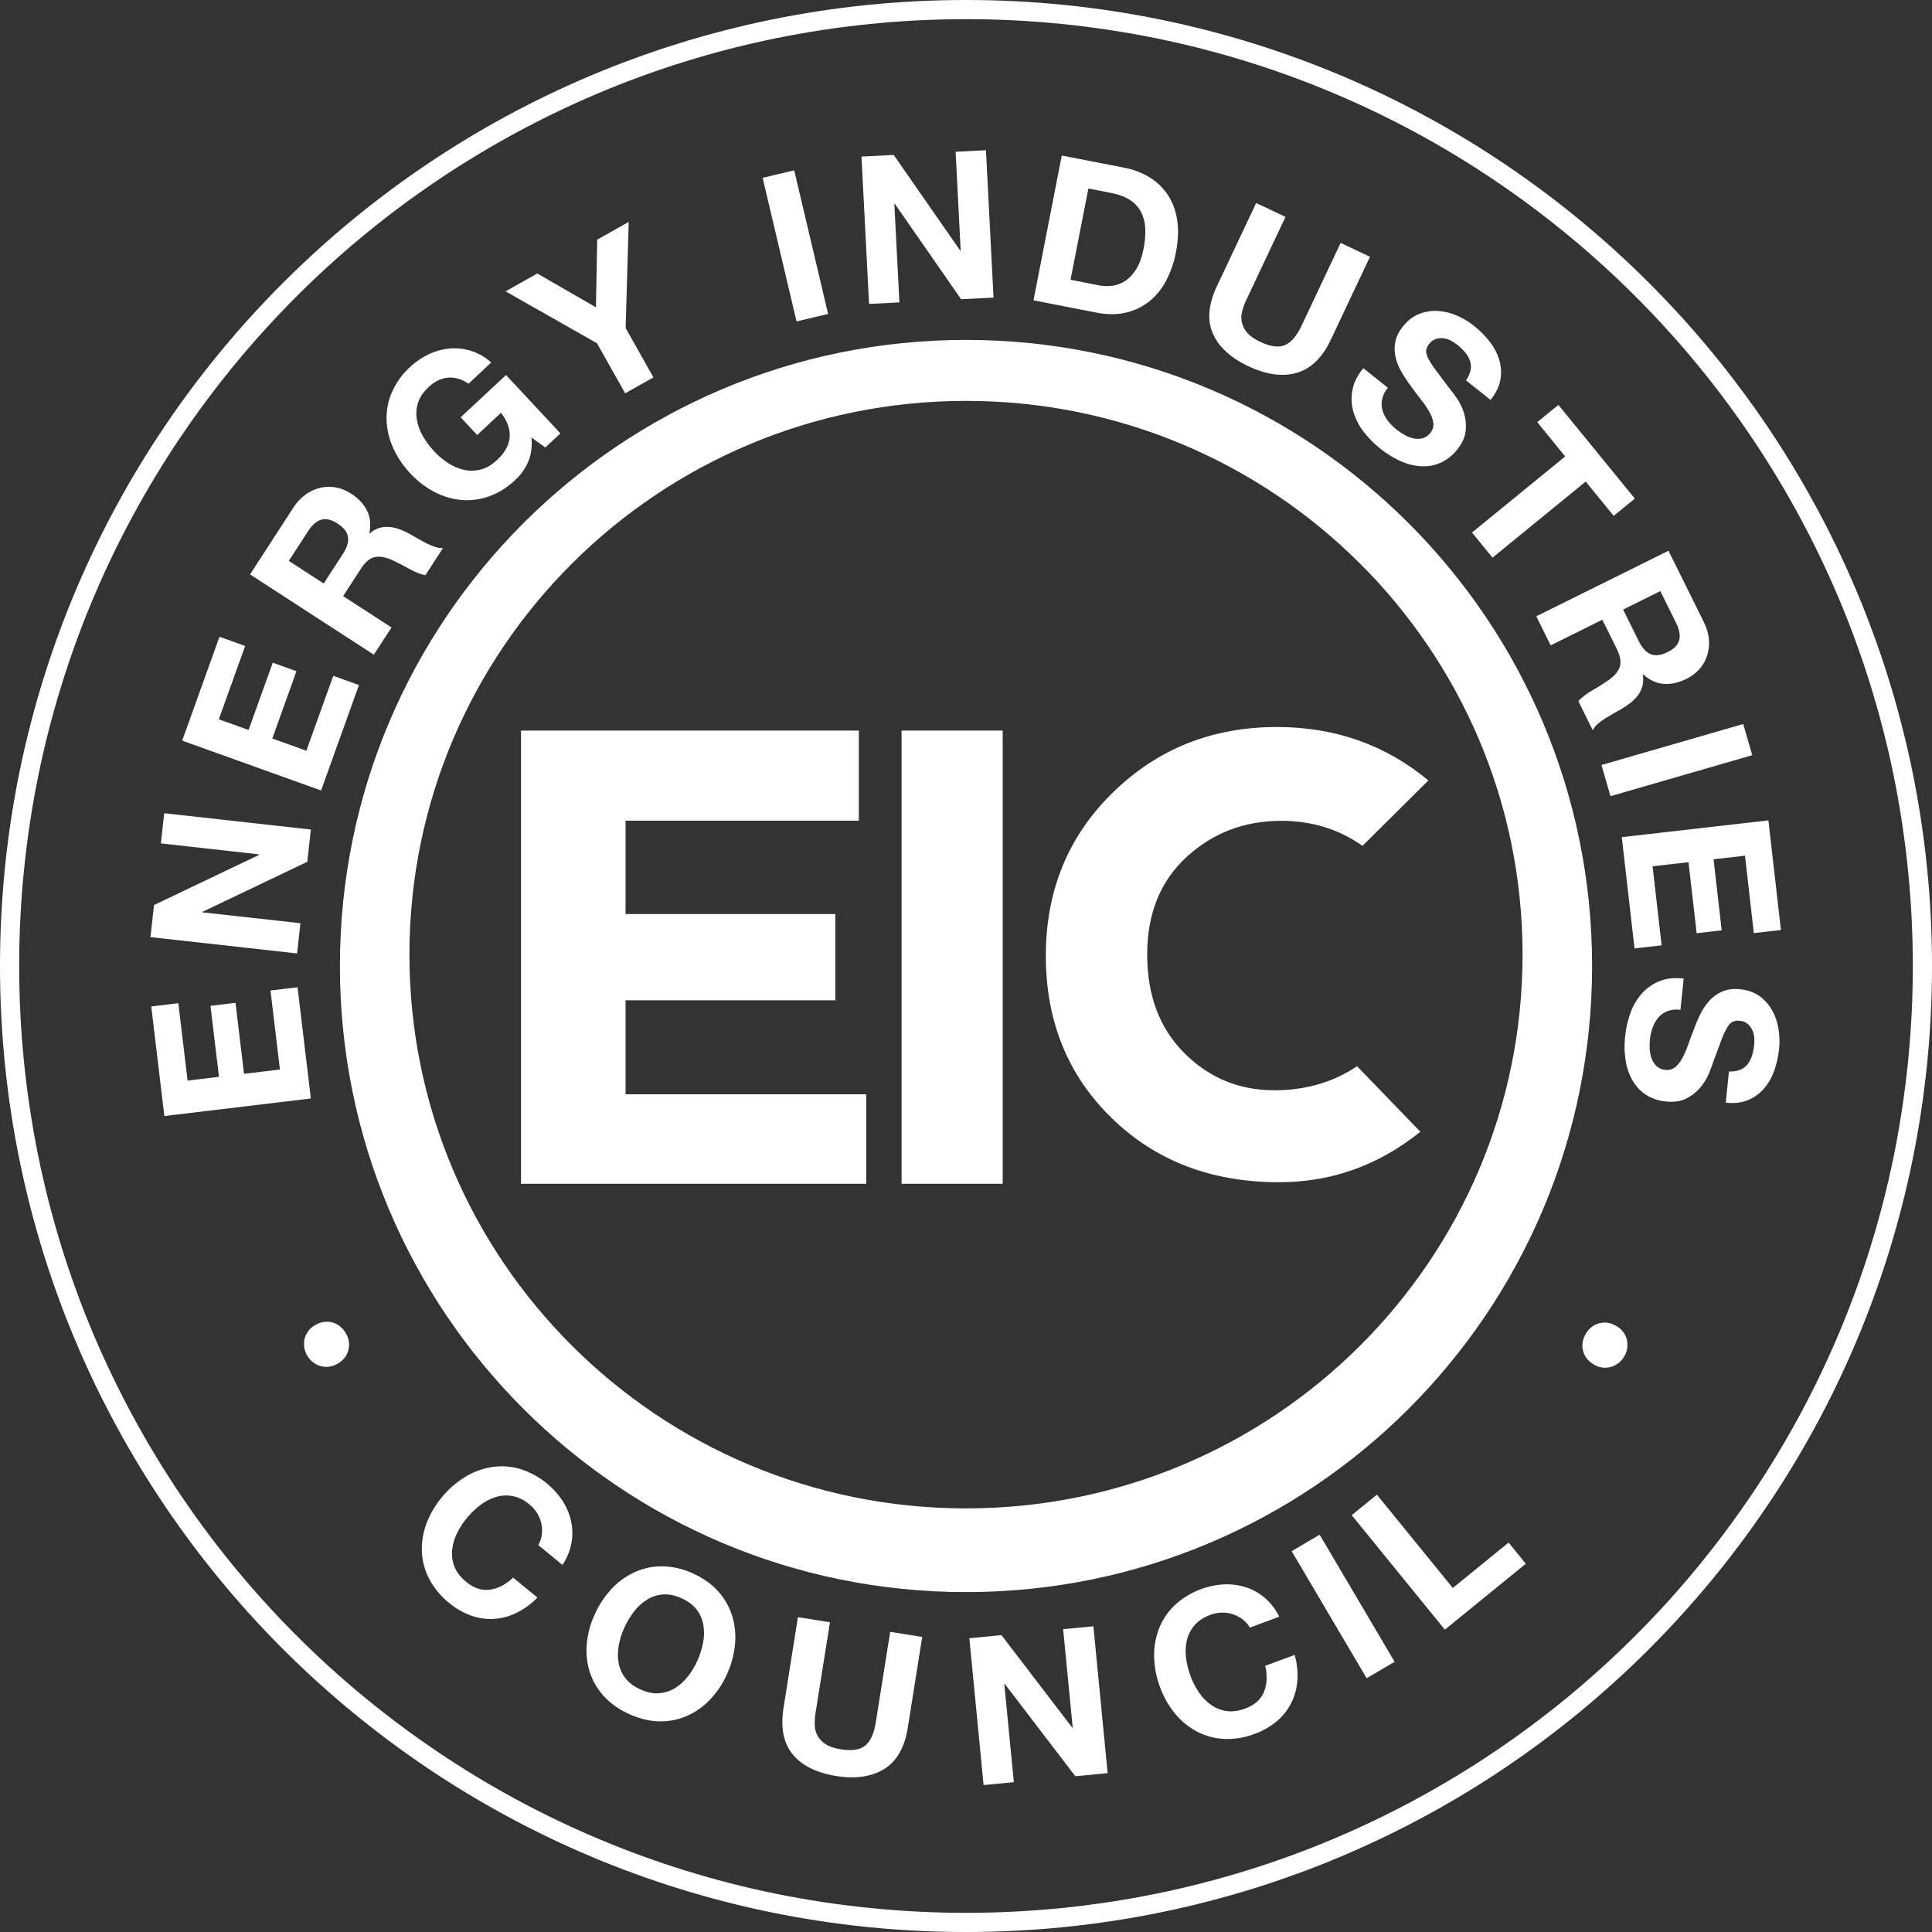
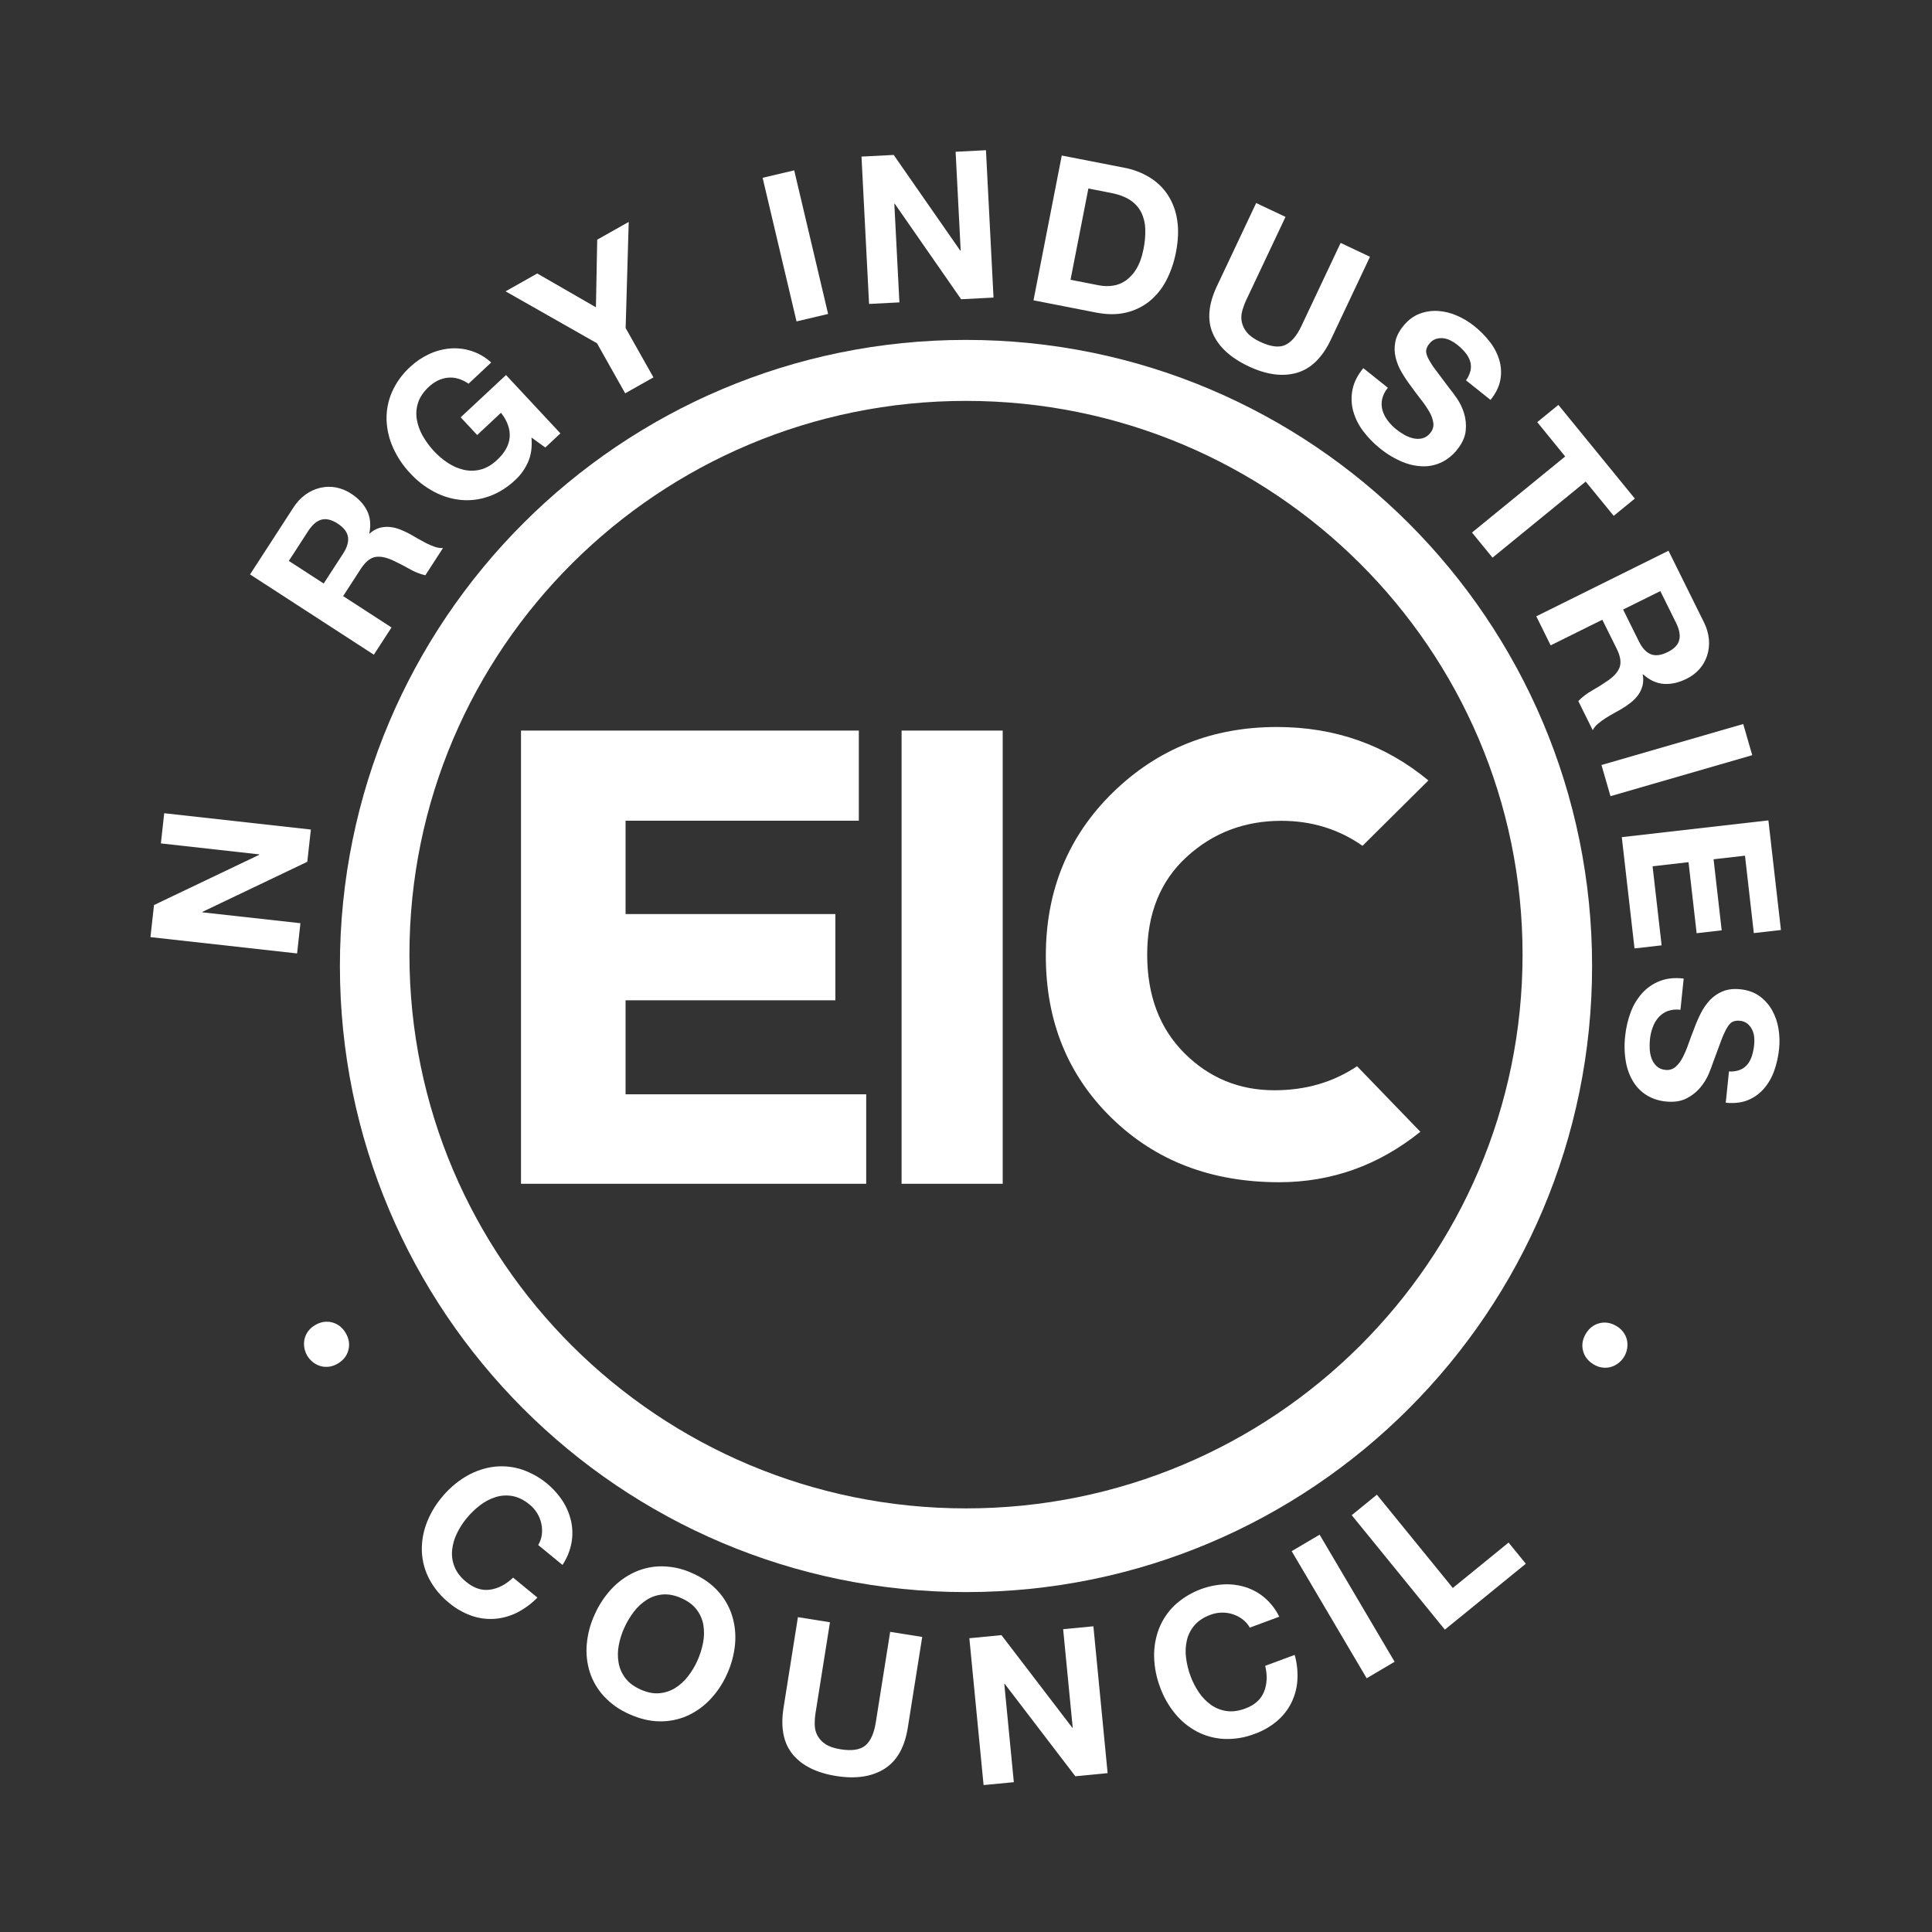
<svg xmlns="http://www.w3.org/2000/svg" id="Layer_2" viewBox="0 0 2000 2000">
  <rect x="0" y="0" width="2000" height="2000" fill="#333333" stroke="none" />
  <defs>
    <style>
      .cls-1 {
        fill: #fff;
      }
    </style>
  </defs>
  <g id="Layer_1-2" data-name="Layer_1">
    <g id="Layer_2-2" data-name="Layer_2">
      <g id="Layer_3">
-         <path class="cls-1" d="M1000,0C447.72,0,0,447.72,0,1000s447.72,1000,1000,1000,1000-447.72,1000-1000S1552.28,0,1000,0ZM1812.77,1548c-106.38,157.59-256.18,280.95-431.25,355.14-59.29,25.06-120.93,44.19-184,57.1-130.37,26.56-264.75,26.56-395.12,0-125.35-25.68-244.41-75.79-350.4-147.47-157.59-106.39-280.95-256.19-355.14-431.25-25.06-59.3-44.19-120.93-57.1-184-26.56-130.37-26.56-264.76,0-395.12,25.68-125.35,75.79-244.42,147.47-350.4,106.39-157.59,256.19-280.95,431.25-355.14,59.3-25.07,120.93-44.19,184-57.1,65.01-13.26,131.18-19.94,197.52-19.92,66.36-.02,132.55,6.65,197.56,19.92,125.37,25.67,244.45,75.78,350.44,147.47,157.59,106.38,280.95,256.18,355.14,431.25,25.07,59.29,44.19,120.93,57.1,184,26.56,130.36,26.56,264.75,0,395.12-25.67,125.35-75.78,244.41-147.47,350.4Z" />
        <polygon class="cls-1" points="647.58 1132.82 896.69 1132.82 896.69 1225.44 539.34 1225.44 539.34 756.29 889.06 756.29 889.06 849.58 647.58 849.58 647.58 946.23 864.77 946.23 864.77 1035.5 647.58 1035.5 647.58 1132.82" />
        <rect class="cls-1" x="933.31" y="756.29" width="104.69" height="469.15" />
        <path class="cls-1" d="M1404.82,1103.75l65.52,67.84c-43.22,34.82-91.96,52.24-146.22,52.24-70.17,0-127.96-22.16-173.37-66.48-45.41-44.32-68.11-100.27-68.11-167.84s23.14-123.94,69.41-169.13c46.27-45.2,102.87-67.79,169.79-67.79,60.15.01,112.42,18.46,156.82,55.34l-68.19,67.66c-24.64-17.26-52.67-25.88-84.07-25.88-38.23.01-70.93,12.5-98.09,37.47-27.16,24.96-40.74,58.63-40.74,101,.01,42.36,12.83,76.36,38.46,102,25.64,25.64,56.7,38.46,93.2,38.46,32.4,0,60.93-8.31,85.59-24.89Z" />
        <path class="cls-1" d="M1000,351.87c-357.95,0-648.13,290.17-648.13,648.13s290.18,648.13,648.13,648.13,648.13-290.18,648.13-648.13-290.18-648.13-648.13-648.13ZM1000.01,1561.48c-318.22,0-576.16-256.65-576.16-573.25S681.79,415,1000,415s576.15,256.63,576.15,573.23-257.92,573.25-576.14,573.25Z" />
-         <path class="cls-1" d="M156.59,1041.89l28-3.37,9.61,80.09,32.5-3.9-8.82-73.5,25.92-3.11,8.81,73.5,37.18-4.45-9.79-81.79,28-3.36,13.81,115.13-151.68,18.19-13.54-113.43Z" />
        <path class="cls-1" d="M159.43,936.89l108.91-52,.05-.43-101.85-11.37,3.46-31.25,151.82,16.9-3.72,33.38-108.65,51.88v.43l101.55,11.27-3.44,31.3-151.82-16.9,3.69-33.21Z" />
-         <path class="cls-1" d="M227.2,659.17l26.58,9.54-27.26,75.91,30.81,11.06,25-69.67,24.56,8.82-25,69.67,35.24,12.65,27.87-77.52,26.58,9.54-39.21,109.14-143.78-51.62,38.61-107.52Z" />
        <path class="cls-1" d="M450.1,566.06c-3.12-1.07-6.16-2.36-9.1-3.86-3-1.56-6-3.2-8.8-4.82-2.82-1.67-5.29-3.1-7.41-4.3-3.42-1.87-6.95-3.52-10.57-4.94-3.49-1.4-7.17-2.29-10.92-2.62-3.57-.33-7.16.01-10.61,1-3.72,1.15-7.14,3.12-10,5.77l-.36-.23c1.78-9.06.95-16.95-2.5-23.68-3.44-6.74-8.94-12.55-16.48-17.44-4.68-3.09-9.92-5.23-15.42-6.31-5.33-1.02-10.81-.93-16.11.27-5.51,1.26-10.71,3.61-15.31,6.9-5.12,3.7-9.49,8.36-12.85,13.72l-44.82,69.12,128.16,83.11,18.29-28.19-50.08-32.47,18.27-28.19c4.59-7.05,9.44-11.12,14.56-12.2,5.12-1.09,11.35.06,18.68,3.44,5.62,2.62,11.35,5.58,17.2,8.86,5.1,2.98,10.63,5.18,16.38,6.53l18.27-28.18c-2.88.11-5.75-.33-8.47-1.29ZM355.12,573.17l-20.04,30.88-36.08-23.4,20-30.87c4.22-6.5,8.79-10.44,13.69-11.81,4.91-1.38,10.47-.06,16.69,3.94,6.47,4.19,10.09,8.83,10.86,13.93.78,5.09-.93,10.87-5.12,17.33Z" />
        <path class="cls-1" d="M546.64,478.29c-3.05,6.94-7.47,13.2-13,18.39-8.56,8-17.64,13.69-27.24,17.07-9.19,3.35-19,4.66-28.75,3.84-9.77-.91-19.27-3.73-27.94-8.32-9.38-4.94-17.84-11.46-25-19.27-7.44-7.83-13.5-16.88-17.91-26.74-4.07-9.06-6.32-18.83-6.64-28.76-.24-9.84,1.67-19.62,5.61-28.64,4.38-9.91,10.81-18.79,18.85-26.06,5.64-5.3,12.08-9.69,19.08-13,6.8-3.25,14.12-5.28,21.62-6,15.79-1.5,31.47,3.75,43.17,14.45l-23.43,21.95c-7.3-4.9-14.49-6.97-21.58-6.21-7.09.76-13.61,3.91-19.56,9.46-5.53,5.16-9.23,10.61-11.09,16.34-1.85,5.59-2.32,11.55-1.36,17.36,1.03,6.05,3.13,11.86,6.21,17.17,3.24,5.69,7.15,10.99,11.63,15.77,4.29,4.62,9.13,8.71,14.41,12.16,5.01,3.32,10.56,5.72,16.41,7.09,5.72,1.31,11.66,1.23,17.34-.23,5.85-1.46,11.54-4.77,17.07-9.92,8.14-7.59,12.5-15.51,13.09-23.77.59-8.26-2.41-16.64-9-25.14l-24.63,23.06-17.12-18.34,46.94-43.77,56.32,60.4-15.64,14.62-14.33-10.34c.87,9.72-.31,18.18-3.53,25.38Z" />
        <path class="cls-1" d="M523.35,301.59l32.81-18.48,60.74,35,1.33-70,32.62-18.37-3.19,109.86,28.78,51.07-29.26,16.49-29.18-51.82-94.65-53.75Z" />
        <path class="cls-1" d="M822.16,176.34l35.1,148.66-32.69,7.72-35.11-148.66,32.7-7.72Z" />
        <path class="cls-1" d="M925.15,160.39l68.92,99.08h.43l-5.25-102.37,31.41-1.61,7.83,152.56-33.55,1.72-68.7-98.88h-.43l5.25,102.14-31.41,1.61-7.84-152.54,33.34-1.71Z" />
        <path class="cls-1" d="M1218.57,227.5c-1.36-9.23-4.69-18.06-9.76-25.89-4.89-7.36-11.35-13.54-18.92-18.09-8.03-4.83-16.86-8.18-26.07-9.9l-64.68-12.62-29.27,149.89,64.67,12.65c11.45,2.24,21.78,2.26,31,.08,8.88-2.03,17.19-6.03,24.31-11.71,7.21-5.89,13.13-13.19,17.39-21.45,4.8-9.26,8.2-19.17,10.11-29.41,2.44-12.47,2.84-23.65,1.22-33.55ZM1183.77,257.75c-1.62,8.25-4.04,15.04-7.26,20.38-2.79,4.85-6.58,9.05-11.13,12.32-4.01,2.8-8.62,4.63-13.47,5.32-4.76.66-9.59.53-14.31-.4l-29.39-5.75,18.48-94.48,23.52,4.6c8.12,1.58,14.71,4.07,19.79,7.46,4.84,3.12,8.76,7.46,11.38,12.59,2.6,5.32,4.03,11.14,4.19,17.06.23,7.01-.38,14.03-1.8,20.9Z" />
        <path class="cls-1" d="M1342.25,386c-14.74,4.16-31.33,1.89-49.78-6.82-18.67-8.83-31-20.18-37-34.05s-4.55-30.22,4.35-49.05l40.55-85.9,30.38,14.34-40.56,85.9c-1.75,3.7-3.16,7.54-4.23,11.49-1.06,3.74-1.22,7.68-.46,11.49.88,4.01,2.74,7.73,5.41,10.84,2.85,3.47,7.38,6.67,13.57,9.6,10.83,5.11,19.45,6.22,25.86,3.34,6.41-2.88,12.06-9.48,16.93-19.81l40.55-85.91,30.38,14.34-40.56,85.91c-8.85,18.67-20.65,30.1-35.39,34.29Z" />
        <path class="cls-1" d="M1430.76,413.31c-.79,3.77-.66,7.67.36,11.38,1.11,3.83,2.93,7.42,5.37,10.58,2.6,3.46,5.62,6.57,9,9.27,2.53,1.99,5.21,3.81,8,5.42,2.91,1.71,6.05,2.97,9.33,3.75,3.13.75,6.38.78,9.52.07,3.32-.84,6.25-2.81,8.28-5.57,2.46-2.84,3.62-6.59,3.18-10.33-.6-4.06-1.99-7.97-4.1-11.49-2.55-4.4-5.41-8.61-8.57-12.59-3.43-4.38-6.83-8.92-10.2-13.62-3.55-4.63-6.81-9.48-9.77-14.51-2.86-4.77-5-9.94-6.36-15.34-1.3-5.27-1.45-10.76-.44-16.09,1.01-5.49,3.69-10.97,8.06-16.43,4.89-6.13,10.44-10.4,16.67-12.83,6.13-2.41,12.72-3.46,19.3-3.08,6.8.41,13.48,2.03,19.71,4.79,6.38,2.74,12.36,6.33,17.79,10.65,6.07,4.81,11.55,10.33,16.31,16.44,4.46,5.66,7.81,12.1,9.89,19,1.96,6.63,2.33,13.63,1.07,20.43-1.23,6.93-4.62,13.86-10.16,20.79l-25.42-20.29c2.36-3.16,4.01-6.81,4.82-10.67.6-3.2.36-6.5-.69-9.58-1.13-3.16-2.82-6.09-5-8.65-2.48-2.94-5.26-5.62-8.28-8-2.13-1.7-4.44-3.18-6.88-4.4-2.39-1.22-4.98-1.99-7.64-2.27-2.56-.27-5.15,0-7.6.78-2.7.96-5.05,2.7-6.75,5-1.66,1.92-2.77,4.26-3.2,6.76-.26,2.16.42,4.9,2.07,8.22,2.28,4.34,4.94,8.47,7.93,12.35,3.64,4.92,8.44,11.31,14.4,19.17,1.87,2.22,4.32,5.5,7.34,9.83,3.17,4.61,5.63,9.67,7.32,15,1.88,5.93,2.53,12.17,1.91,18.36-.59,6.56-3.55,13.18-8.89,19.87-4.14,5.28-9.36,9.6-15.32,12.68-5.93,3.01-12.48,4.58-19.13,4.58-7.52-.06-14.95-1.58-21.89-4.47-8.57-3.56-16.57-8.37-23.73-14.27-6.47-5.15-12.25-11.1-17.21-17.71-4.72-6.18-8.21-13.2-10.31-20.69-1.98-7.25-2.24-14.86-.74-22.22,1.48-7.58,5.21-15,11.2-22.27l25.42,20.3c-2.92,3.43-4.97,7.51-5.97,11.9Z" />
        <path class="cls-1" d="M1591.35,437l21.88-17.86,79.15,97-21.88,17.86-29-35.47-96.46,78.74-21.24-26,96.46-78.74-28.91-35.53Z" />
        <path class="cls-1" d="M1769.07,662c-.58-6.28-2.36-12.4-5.25-18l-36.6-73.88-136.85,67.88,14.87,30.08,53.48-26.53,14.93,30.1c3.72,7.53,4.74,13.78,3.09,18.76-1.65,4.97-5.81,9.74-12.48,14.31-5.11,3.52-10.58,6.94-16.4,10.28-5.18,2.87-9.89,6.5-14,10.77l14.92,30.09c1.37-2.54,3.21-4.79,5.43-6.63,2.52-2.15,5.19-4.11,8-5.86,2.91-1.84,5.81-3.55,8.68-5.14,2.87-1.59,5.36-2.98,7.48-4.19,3.35-1.98,6.57-4.18,9.63-6.57,2.99-2.3,5.63-5.01,7.83-8.06,2.09-2.91,3.62-6.19,4.52-9.65.91-3.78.96-7.72.14-11.52l.38-.19c6.88,6.13,14.09,9.44,21.64,9.92,7.56.48,15.36-1.28,23.41-5.28,5.04-2.44,9.55-5.83,13.28-10,3.6-4.07,6.33-8.84,8-14,1.73-5.39,2.36-11.06,1.87-16.69ZM1738.31,662.65c-1.26,4.94-5.23,9.06-11.9,12.36-6.9,3.42-12.74,4.17-17.52,2.24-4.78-1.94-8.88-6.35-12.3-13.25l-16.35-33,38.52-19.11,16.35,33c3.4,6.9,4.47,12.82,3.2,17.76Z" />
        <path class="cls-1" d="M1813.92,781.76l-146.75,42.44-9.33-32.27,146.74-42.44,9.34,32.27Z" />
        <path class="cls-1" d="M1843.62,962.73l-28.06,3.21-9.16-80.14-32.52,3.72,8.41,73.55-25.93,3-8.42-73.55-37.19,4.26,9.36,81.83-28.06,3.21-13.18-115.21,151.77-17.36,12.98,113.48Z" />
        <path class="cls-1" d="M1726.33,1046.65c-3.6,1.38-6.81,3.59-9.38,6.46-2.63,3.01-4.66,6.48-6,10.24-1.52,4.07-2.51,8.33-2.95,12.65-.31,3.21-.39,6.44-.24,9.66.13,3.37.76,6.69,1.88,9.87,1.06,3.02,2.8,5.76,5.09,8,2.5,2.36,5.73,3.77,9.16,4,3.72.53,7.5-.53,10.41-2.91,3.09-2.7,5.62-5.98,7.45-9.66,2.34-4.51,4.35-9.19,6-14,1.84-5.26,3.84-10.59,6-16,1.98-5.49,4.3-10.85,6.93-16.06,2.48-4.99,5.67-9.58,9.47-13.65,3.73-3.94,8.27-7.03,13.3-9.06,5.17-2.12,11.23-2.82,18.18-2.1,7.8.81,14.4,3.18,19.81,7.1,5.34,3.86,9.77,8.83,13,14.57,3.33,5.95,5.58,12.44,6.63,19.18,1.14,6.85,1.36,13.82.65,20.72-.76,7.71-2.44,15.29-5,22.6-2.35,6.81-5.95,13.11-10.63,18.58-4.51,5.26-10.2,9.37-16.61,12-6.51,2.67-14.18,3.56-23,2.68l3.34-32.35c3.94.29,7.89-.29,11.58-1.7,3.02-1.23,5.67-3.22,7.69-5.77,2.05-2.66,3.6-5.67,4.57-8.89,1.13-3.67,1.88-7.45,2.24-11.27.28-2.72.28-5.46,0-8.18-.27-2.66-1.02-5.26-2.22-7.65-1.15-2.31-2.78-4.35-4.76-6-2.26-1.77-5.01-2.81-7.87-3-2.51-.36-5.08-.02-7.41,1-2,.94-3.93,3-5.8,6.18-2.42,4.26-4.46,8.73-6.11,13.35-2.17,5.72-4.96,13.21-8.35,22.47-.86,2.78-2.29,6.61-4.3,11.5-2.18,5.15-5.1,9.96-8.68,14.26-3.96,4.79-8.87,8.71-14.41,11.53-5.84,3.05-13.02,4.14-21.53,3.26-6.69-.61-13.17-2.65-19-6-5.73-3.36-10.59-8.03-14.18-13.62-4.01-6.36-6.75-13.43-8.07-20.83-1.64-9.15-1.91-18.49-.8-27.72.84-8.21,2.72-16.27,5.6-24,2.66-7.31,6.68-14.04,11.84-19.86,5.02-5.58,11.29-9.91,18.29-12.63,7.18-2.84,15.44-3.71,24.79-2.6l-3.34,32.35c-4.46-.64-9.01-.2-13.26,1.3Z" />
        <path class="cls-1" d="M349.72,1411.53c-5.21,3.27-11.53,4.27-17.5,2.77-12.36-3.47-19.79-16.05-16.88-28.55,1.56-5.95,5.48-11.01,10.86-14,5.77-3.41,11.64-4.35,17.59-2.82,5.95,1.53,10.64,5.2,14.06,11,3.41,5.77,4.35,11.63,2.82,17.6-1.53,5.97-5.18,10.63-10.95,14Z" />
        <path class="cls-1" d="M560.88,1588.77c.98-7.69-.68-15.48-4.7-22.11-2.08-3.47-4.75-6.55-7.89-9.11-5.84-4.79-11.73-7.73-17.67-8.82-5.79-1.07-11.76-.73-17.39,1-5.86,1.83-11.34,4.69-16.19,8.44-5.19,3.97-9.91,8.53-14.04,13.59-4.01,4.87-7.42,10.21-10.14,15.9-2.62,5.4-4.26,11.22-4.84,17.2-.54,5.84.33,11.72,2.53,17.15,2.23,5.61,6.27,10.81,12.11,15.61,7.94,6.51,16.13,9.18,24.58,8,8.45-1.18,16.42-5.34,23.93-12.47l25.14,20.63c-6.22,6.47-13.51,11.82-21.55,15.81-7.31,3.6-15.26,5.73-23.4,6.26-8.07.47-16.14-.7-23.75-3.43-8.29-3.01-15.98-7.44-22.73-13.11-8.47-6.74-15.46-15.16-20.53-24.73-4.54-8.67-7.14-18.22-7.62-28-.41-9.8,1.13-19.59,4.52-28.8,3.64-9.94,8.97-19.19,15.75-27.32,6.77-8.42,14.93-15.63,24.12-21.31,8.44-5.23,17.82-8.77,27.62-10.41,9.73-1.54,19.67-.94,29.14,1.76,18.23,5.55,33.95,17.28,44.47,33.16,4.15,6.41,7.14,13.49,8.83,20.94,1.64,7.43,1.78,15.12.41,22.61-1.53,8.15-4.7,15.91-9.3,22.81l-25.14-20.62c1.96-3.25,3.23-6.87,3.73-10.63Z" />
        <path class="cls-1" d="M757.92,1672.71c-2.92-9.38-7.84-18-14.42-25.28-6.75-7.58-15.53-13.8-26.33-18.66-9.81-4.61-20.48-7.11-31.32-7.31-9.84-.14-19.6,1.87-28.58,5.9-9.05,4.12-17.2,9.98-24,17.24-7.39,7.9-13.39,17-17.74,26.91-4.43,9.62-7.17,19.93-8.1,30.49-.88,9.77.18,19.63,3.13,29,3.02,9.29,8.02,17.82,14.65,25,7.39,7.9,16.33,14.2,26.27,18.48,10.79,4.86,21.25,7.35,31.38,7.45,9.75.17,19.42-1.75,28.35-5.65,8.97-4,17.05-9.72,23.79-16.85,7.32-7.69,13.25-16.57,17.55-26.27,4.52-9.82,7.35-20.33,8.37-31.08.92-9.9-.1-19.87-3-29.37ZM727.79,1700.66c-1.24,6.44-3.23,12.71-5.95,18.68-2.57,5.75-5.84,11.17-9.74,16.14-3.66,4.76-8.15,8.82-13.25,12-4.99,3.07-10.65,4.91-16.5,5.36-6,.5-12.45-.8-19.35-3.91-6.9-3.12-12.15-7.09-15.76-11.91-3.54-4.68-5.91-10.13-6.91-15.91-1-5.92-.93-11.97.19-17.86,1.15-6.22,3.06-12.26,5.68-18.01,2.67-5.99,6.02-11.63,10-16.83,3.71-4.89,8.26-9.08,13.44-12.37,4.99-3.14,10.67-5.01,16.54-5.45,6-.5,12.45.81,19.35,3.91,6.9,3.1,12.16,7.07,15.76,11.91,3.56,4.69,5.91,10.18,6.87,16,.96,6.05.84,12.23-.37,18.25Z" />
        <path class="cls-1" d="M915.46,1831.17c-12.99,8.11-29.56,10.56-49.7,7.37-20.43-3.25-35.45-10.69-45.08-22.33-9.63-11.64-12.81-27.74-9.55-48.31l14.87-93.82,33.18,5.28-14.92,93.81c-.64,4.04-.93,8.12-.85,12.21-.02,8.13,4.14,15.7,11,20.06,3.71,2.54,8.94,4.35,15.71,5.42,11.83,1.88,20.42.55,25.77-4s8.92-12.46,10.71-23.75l14.91-93.82,33.17,5.28-14.91,93.81c-3.22,20.41-11.32,34.68-24.31,42.79Z" />
        <path class="cls-1" d="M1036.69,1692.67l73.34,95.86h.43l-9.89-102,31.31-3,14.73,152-33.43,3.25-73.11-95.67h-.43l9.87,101.79-31.31,3-14.73-152,33.22-3.23Z" />
        <path class="cls-1" d="M1286.49,1676.47c-3.01-2.32-6.39-4.12-10-5.32-3.71-1.24-7.59-1.84-11.5-1.78-4.05.05-8.05.8-11.84,2.22-7.09,2.63-12.6,6.24-16.53,10.81-3.86,4.45-6.59,9.77-7.94,15.5-1.38,5.98-1.68,12.16-.88,18.24.81,6.49,2.37,12.87,4.66,19,2.18,5.92,5.08,11.55,8.62,16.77,3.34,4.99,7.54,9.34,12.41,12.86,4.77,3.41,10.29,5.63,16.09,6.47,5.96.9,12.49.04,19.58-2.59,9.63-3.57,16.06-9.3,19.29-17.19,3.23-7.89,3.67-16.89,1.3-27l30.49-11.31c2.46,8.63,3.4,17.63,2.79,26.58-.58,8.13-2.75,16.07-6.4,23.36-3.66,7.2-8.75,13.59-14.94,18.78-6.78,5.63-14.49,10.03-22.79,13-10.09,3.93-20.88,5.72-31.7,5.26-9.77-.46-19.32-3.03-28-7.53-8.67-4.59-16.35-10.86-22.58-18.44-6.75-8.17-12.04-17.44-15.64-27.4-3.85-10.09-5.96-20.77-6.23-31.57-.25-9.94,1.45-19.83,5-29.11,3.57-9.17,9.1-17.46,16.21-24.27,13.98-12.94,32.04-20.61,51.06-21.67,7.63-.36,15.26.63,22.54,2.94,7.24,2.32,13.95,6.06,19.73,11,6.26,5.44,11.36,12.08,15,19.53l-30.49,11.31c-1.83-3.29-4.32-6.16-7.31-8.45Z" />
        <path class="cls-1" d="M1366.07,1588.69l77.63,131.57-28.93,17.07-77.63-131.57,28.93-17.07Z" />
        <path class="cls-1" d="M1425.34,1547.28l78.59,96.58,57.75-47,17.83,21.91-83.81,68.23-96.41-118.49,26.05-21.23Z" />
        <path class="cls-1" d="M1673.32,1372.72c5.36,3,9.26,8.06,10.81,14,2.87,12.52-4.62,25.07-17,28.49-5.97,1.48-12.29.46-17.49-2.83-5.76-3.44-9.39-8.14-10.9-14.1-1.51-5.96-.55-11.82,2.88-17.58,3.44-5.76,8.14-9.39,14.1-10.9,5.96-1.51,11.83-.53,17.6,2.92Z" />
      </g>
    </g>
  </g>
</svg>